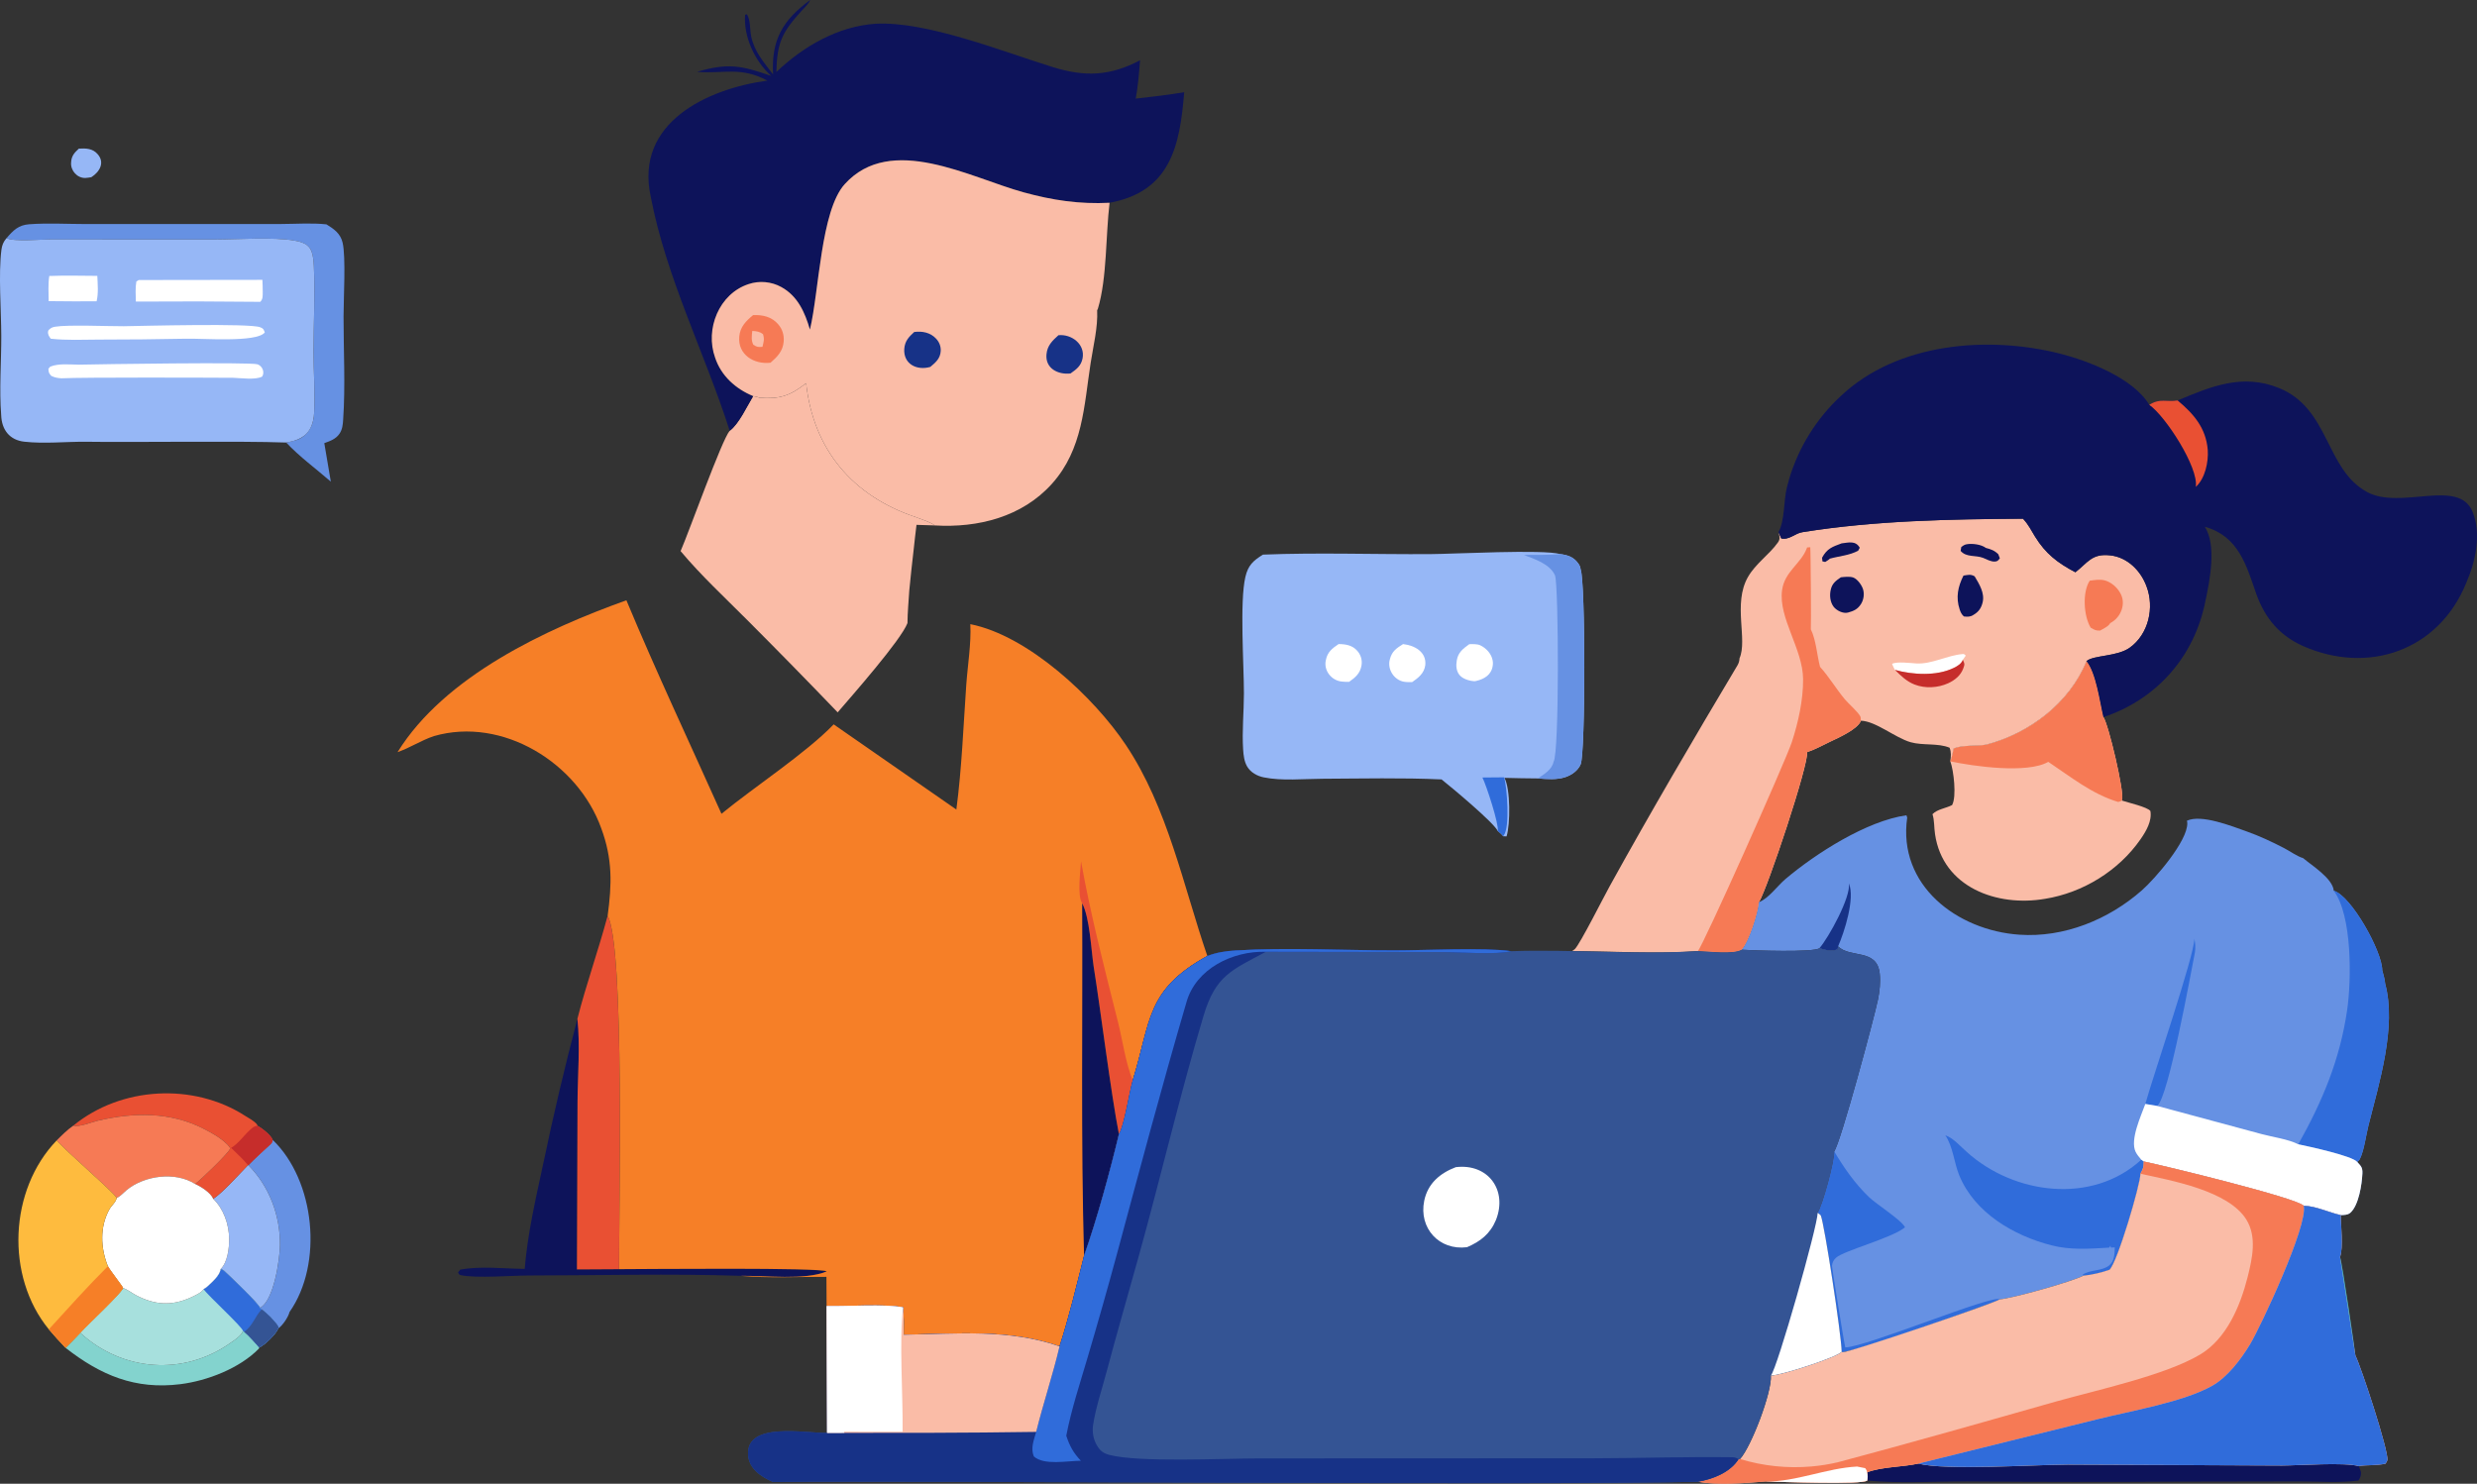
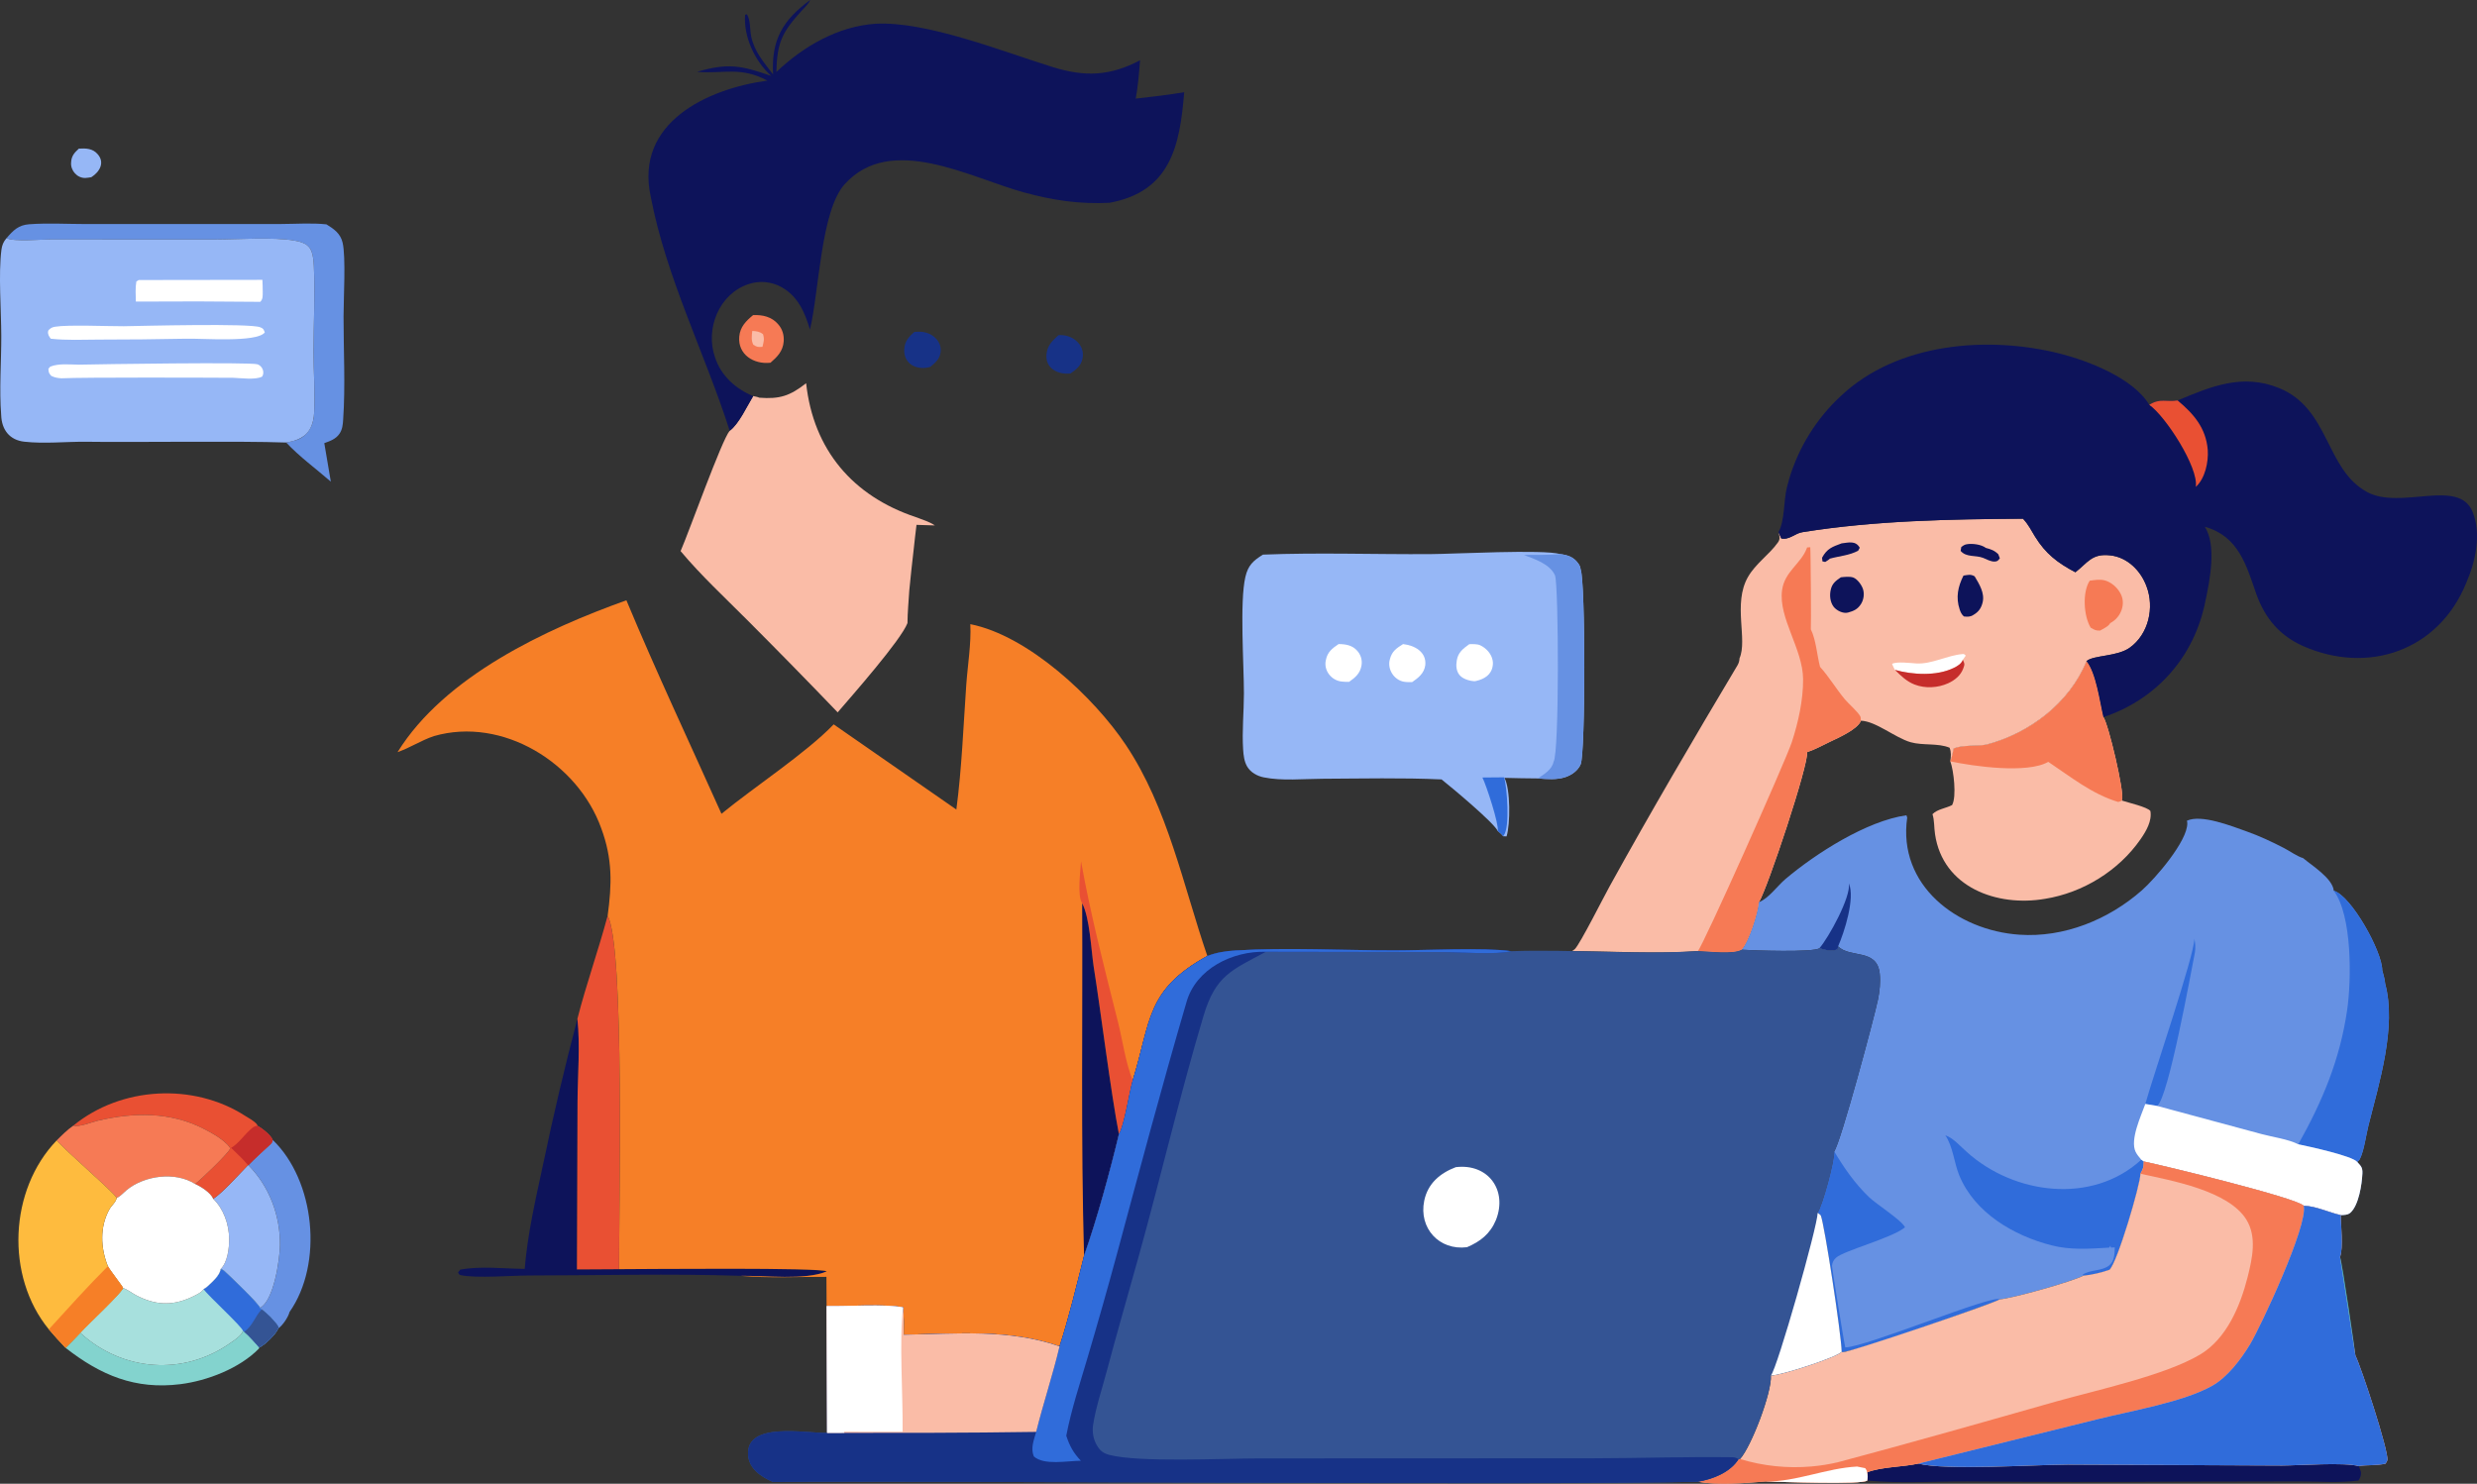
<svg xmlns="http://www.w3.org/2000/svg" id="a" data-name="Layer 1" viewBox="0 0 1717.38 1028.85">
  <rect x="0" y="0" width="1717.38" height="1028.85" fill="#333333" stroke="none" />
  <defs>
    <style>
      .b {
        fill: #0d135a;
      }

      .b, .c, .d, .e, .f, .g, .h, .i, .j, .k, .l, .m, .n, .o, .p, .q {
        stroke-width: 0px;
      }

      .c {
        fill: #96b7f6;
      }

      .d {
        fill: #a7e0dd;
      }

      .e {
        fill: #febb3e;
      }

      .f {
        fill: #fabca7;
      }

      .g {
        fill: #e95033;
      }

      .h {
        fill: #fff;
      }

      .i {
        fill: #c62d2b;
      }

      .j {
        fill: #345494;
      }

      .k {
        fill: #6691e3;
      }

      .l {
        fill: #173287;
      }

      .m {
        fill: #f67f27;
      }

      .n {
        fill: #f67a55;
      }

      .o {
        fill: #4cc5d2;
      }

      .p {
        fill: #83d3ce;
      }

      .q {
        fill: #306cda;
      }
    </style>
  </defs>
  <path class="c" d="m54.69,103.06c4.86-.3,9.63-.15,13.04,3.87,5.19,5.89,1.25,12.37-4.42,15.95-1.36.23-2.74.46-4.12.53-5.6.19-10.33-5.1-9.89-10.63.17-4.56,2.22-6.84,5.38-9.73Z" />
  <path class="p" d="m168.47,922.85l.84.6c3.81,3.19,7.09,7.24,10.45,10.91l-.25.81c-13.38,13.69-35.77,22.32-54.48,24.66-31.36,3.93-55.3-6.26-79.55-25.18,3.5-3.34,6.81-6.95,10.18-10.43,29.39,26.87,71.65,30.01,104.17,6.97,2.55-1.68,8.03-5.43,8.64-8.35Z" />
  <path class="k" d="m4.54,165.12c4.59-5.34,8.27-9.07,15.6-9.61,13.12-.97,26.76-.15,39.95-.15,32.9-.01,102.76-.04,135.19-.04,10.18-.04,20.96-.84,31.05.25,5.26,3.21,9.74,6.39,11.22,12.71,2.33,9.93.65,39.12.64,51.11-.02,23.65,1.35,48.22-.28,71.75-.24,3.46-.51,6.58-2.5,9.55-2.46,3.72-6.57,5.18-10.57,6.59l4.53,26.71c-10.1-8.81-21.84-17.38-30.94-27.12,2.22-.47,4.49-.94,6.66-1.62,8.14-2.36,12.48-10.43,12.68-18.53.81-14.19-.41-28.83-.39-43.09.02-19.55,1.14-39.41.24-58.92-.16-3.42-.42-7.2-1.65-10.43-1.94-5.1-6.61-6.46-11.62-7.39-14.29-2.65-39.79-.85-55.02-.83l-114.54-.02c-6.53-.05-25.17,1.77-30.24-.91Z" />
  <path class="k" d="m189.03,790.39c29.46,28.29,35.24,85.91,11.69,119.44-.69,3.25-4.88,9.53-7.77,11.3l.12-1.11c-2.33-3.78-7.99-9.5-11.64-12.04l-1.11-1.09c9.6-5.09,13.62-33.27,13.81-43.42.21-20.66-7.36-40.72-21.93-55.52,4.51-4.7,9.44-9,14.18-13.46,1.42-1.33,2.62-2.09,2.67-4.1Z" />
  <path class="c" d="m171.95,807.95h.23c14.57,14.8,22.14,34.86,21.93,55.52-.17,10.08-4.24,38.4-13.8,43.42-1.72-3.78-21.17-22.27-24.93-25.69-.76-.64-1.51-.94-2.5-1.12,4.92-4.69,6.07-14.59,5.99-21.15-.15-10.03-3.79-20.62-11.09-27.7,5.42-2.86,19.28-18.34,24.17-23.28Z" />
  <path class="g" d="m50.85,780.53c33.02-27.08,83.24-29.87,119.12-6.77,2.45,1.5,6.29,3.58,8.09,5.81.3.37.36.67.49,1.12,2.86,1.44,9.5,6.63,10.48,9.7-.06,2-1.25,2.76-2.67,4.1-4.73,4.46-9.67,8.77-14.18,13.46h-.23c-4.89,4.94-18.74,20.42-24.17,23.28-1.67-4.16-8.5-8.43-12.45-10.22,4.15-3.29,22.3-20.54,24.15-24.33l-.25-1.27c-4.51-5.5-11.78-9.5-18-12.69-23.07-11.85-48.66-11.42-73.37-5.62-4.31,1.01-13.14,4.68-17.01,3.42Z" />
  <path class="i" d="m160.24,795.97c4.86-2.76,8.95-8.72,13.17-12.53,1.43-1.29,3.09-2.85,5.14-2.74,2.86,1.44,9.5,6.63,10.48,9.7-.06,2-1.25,2.76-2.67,4.1-4.73,4.46-9.67,8.77-14.18,13.46h-.23c-3.49-4.26-7.8-8.13-11.71-11.99Z" />
  <path class="f" d="m1446.64,458.4c6.7,8.4,9.15,27.99,11.73,38.87,3.65,5.43,14.36,51.24,12.98,56.88-.07.32-.17.64-.26.95,4.12,1.41,17.64,4.42,19.85,7.26,1.2,6.97-2.93,13.96-6.88,19.66-15.17,21.83-40.03,37.06-66.16,41.25-33.29,5.75-70.93-7.94-76.29-44.88-.7-4.41-.36-9.62-1.77-13.8,3.35-3.52,9.31-4.08,13.61-6.33,3.26-5.85,1.07-24.16-1.23-30.31,1.11-2.95,1.71-5.87,2.3-8.94,6.49-2.59,15.59-1.42,22.62-2.64,29.82-7.78,57.76-28.89,69.5-57.96Z" />
  <path class="n" d="m1446.64,458.4c6.7,8.4,9.15,27.99,11.73,38.87,3.65,5.43,14.36,51.24,12.98,56.88-.07.32-.17.64-.26.95-.71.63-1.59.74-2.49,1.01-18.13-5.43-33-17.51-48.47-27.82-14.44,8.38-51.89,3.09-67.92-.35,1.11-2.95,1.71-5.87,2.3-8.94,6.49-2.59,15.59-1.42,22.62-2.64,29.82-7.78,57.76-28.89,69.5-57.96Z" />
  <path class="n" d="m50.85,780.53c3.88,1.26,12.7-2.41,17.01-3.42,24.71-5.8,50.3-6.24,73.37,5.62,6.22,3.2,13.49,7.19,18,12.69l.25,1.27c-1.85,3.79-20,21.05-24.15,24.33-13.87-8.81-35.15-5.96-47.6,4.27-2.02,1.72-4.42,4.45-6.86,5.44-.93-3.12-36.32-33.38-41.54-39.98,3.63-3.6,7.3-7.32,11.52-10.22Z" />
  <path class="f" d="m526.44,275.78c14.1,1.07,21.19-1.19,32.48-10.05,4.99,46.07,32.25,78.26,76.08,92.87,4.25,1.69,9.42,3.11,13.16,5.75l-12.72-.4c-.68,5.82-1.42,11.65-2,17.49-1.09,9.28-2.09,18.57-2.99,27.87-.45,7.54-1.23,15.22-1.27,22.76-4.54,11.87-38.47,50.34-48.4,61.9-20.67-21.53-41.55-42.85-62.64-63.97-15.48-15.54-32.21-31.05-46.26-47.85,5.88-13.45,28.54-77.1,34.04-83.44,6.38-4.72,12.02-17.1,16.27-24.06,1.26.32,3.13.53,4.24,1.13Z" />
  <path class="d" d="m152.88,880.09c.99.18,1.73.48,2.49,1.12,3.79,3.43,23.2,21.89,24.94,25.69l1.11,1.09c3.65,2.54,9.31,8.26,11.64,12.04l-.12,1.11c-1.46,3.85-9.29,11.55-13.19,13.23-3.35-3.67-6.63-7.72-10.45-10.91l-.84-.6c-.6,2.93-6.08,6.67-8.64,8.35-32.51,23.04-74.8,19.89-104.17-6.97,5.13-5.77,27.97-26.86,29.67-31.06,3.2,1.06,6.05,3.48,9.07,5.04,12.81,6.68,24.39,7.55,37.61,1.63,2.33-1.04,8.18-3.64,9.05-5.91,1.09-.51,1.91-1.16,2.81-1.96,2.97-2.65,8.76-7.84,9-11.87Z" />
  <path class="q" d="m152.88,880.09c.99.18,1.73.48,2.49,1.12,3.79,3.43,23.2,21.89,24.94,25.69l1.11,1.09c3.65,2.54,9.31,8.26,11.64,12.04l-.12,1.11c-1.46,3.85-9.29,11.55-13.19,13.23-3.35-3.67-6.63-7.72-10.45-10.91l-.84-.6c-.73-3-23.68-23.93-27.4-28.93,1.09-.51,1.91-1.16,2.81-1.96,2.97-2.65,8.76-7.84,9-11.87Z" />
  <path class="j" d="m169.31,923.45c5.9-3.94,7.47-10.65,12.11-15.47,3.65,2.54,9.31,8.26,11.64,12.04l-.12,1.11c-1.46,3.85-9.29,11.55-13.19,13.23-3.35-3.67-6.63-7.72-10.45-10.91Z" />
  <path class="h" d="m80.87,830.73c2.44-.99,4.84-3.72,6.86-5.44,12.44-10.23,33.73-13.08,47.6-4.27,3.95,1.79,10.78,6.06,12.45,10.22,7.29,7.08,10.93,17.66,11.09,27.7.07,6.57-1.07,16.46-5.99,21.15-.24,4.04-6.03,9.23-9,11.87-.9.8-1.71,1.45-2.81,1.96-.87,2.27-6.72,4.87-9.05,5.91-13.22,5.93-24.81,5.05-37.61-1.63-3.02-1.57-5.88-3.98-9.07-5.04-.06-.84-9.1-12.3-10.54-15.11-5.1-12.65-5.75-27.43,1.14-39.63,1.37-2.44,4.54-4.97,4.94-7.71Z" />
  <path class="e" d="m39.34,790.75c5.21,6.6,40.6,36.86,41.54,39.98-.4,2.73-3.57,5.26-4.94,7.71-6.89,12.2-6.24,26.98-1.14,39.63,1.44,2.8,10.48,14.27,10.54,15.11-1.7,4.2-24.54,25.29-29.67,31.06-3.37,3.47-6.67,7.09-10.18,10.43-4.03-4.16-7.86-8.44-11.63-12.85-30.25-36.88-27.56-96.79,5.48-131.06Z" />
  <path class="m" d="m33.86,921.81c13.35-14.63,26.91-29.79,40.93-43.75,1.44,2.8,10.48,14.27,10.54,15.11-1.7,4.2-24.54,25.29-29.67,31.06-3.37,3.47-6.67,7.09-10.18,10.43-4.03-4.16-7.86-8.44-11.63-12.85Z" />
  <path class="c" d="m875.59,384.59c38.48-1.54,77.39-.1,115.91-.35,17.07-.11,78.4-3.46,90.31-.02,5.04.69,9.07,1.92,12.22,6.19,1.11,1.49,1.67,2.61,1.87,4.44,3.39,8.45,3.38,126.93.04,135.08-1.77,4.34-6.17,7.43-10.47,8.9-6.02,2.06-12.97,1.43-19.22.96-7.72-.05-15.44-.18-23.16-.4,4.23,7.72,4.11,32.19,1.47,40.57l-2.34-.05c-1.05-1.5-2.41-2.52-3.79-3.7-2.96-6.03-32.09-30.3-38.95-35.74-27.41-1.25-55.12-.58-82.56-.46-12.85.05-28.16,1.61-40.69-.96-4.58-.94-9.02-3.32-11.49-7.44-2.1-3.51-2.58-7.88-2.84-11.89-.83-12.78.53-26.05.55-38.89.02-19.8-3.02-63.54,1.01-80.77,1.88-8.03,5.32-11.19,12.16-15.46Z" />
  <path class="q" d="m1027.81,539.15l15.09-.13c1.88,6.65,4.23,34.68-.4,40.44-.09.15-.2.3-.29.44-1.05-1.5-2.41-2.52-3.79-3.7,1.07-4.25-8.02-32.07-10.62-37.05Z" />
  <path class="h" d="m972.78,446.63c7.99.86,16.36,5.43,15.41,14.6-.76,5.69-4.78,8.77-9.13,11.78-1.89.01-3.86.04-5.73-.28-6.91-1.25-11.69-8.86-9.67-15.62,1.36-5.48,4.65-7.68,9.12-10.48Z" />
  <path class="h" d="m1018.7,446.69c2.34-.02,5.41-.22,7.58.77,4.11,1.9,7.81,5.93,8.62,10.49.06.38.11.77.15,1.16.05.78.04,1.56-.07,2.33-.81,6.38-5.7,9.4-11.45,10.73-.64.14-.83.22-1.56.17-3.41-.21-7.93-1.61-10.1-4.33-2.29-2.87-2.44-6.56-1.84-10.04.95-5.67,4.32-8.09,8.67-11.28Z" />
  <path class="h" d="m928.09,446.62c4.91,0,9.65.82,13,4.73,2.43,2.81,3.49,6.36,2.89,10.04-.91,5.59-4.31,8.41-8.64,11.44-1.66,0-3.33-.02-4.98-.21-7.19-.67-12.81-7.71-11.09-14.89,1.02-5.58,4.45-8.16,8.82-11.12Z" />
  <path class="k" d="m1081.81,384.21c5.04.69,9.07,1.92,12.22,6.19,1.11,1.49,1.67,2.61,1.87,4.44,3.39,8.45,3.38,126.93.04,135.08-1.77,4.34-6.17,7.43-10.47,8.9-6.02,2.06-12.97,1.43-19.22.96,4.3-2.91,9.81-6.09,10.89-11.55,4.08-6.05,3.53-121.98,1.02-129.2-3.52-7.97-14.14-11.34-21.58-14.22,8.41-.03,16.85.13,25.23-.6Z" />
  <path class="b" d="m535.99,51.61c-1.29-24.07,6.73-37.65,25.72-51.61-1.12,2.87-3.79,5.13-5.84,7.38-13.59,14.95-17.13,22.01-17.6,42.56,18.59-17.72,42.69-31.72,68.73-33.48,35.44-1.88,88.09,19.25,122.79,30.02,22.53,6.99,39.71,6.29,60.63-4.67-.64,8.95-1.4,17.72-2.97,26.57,11.24-1.26,22.42-2.57,33.59-4.41-3.02,37.44-9.57,68.84-51.71,76.64-20.92,1.07-39.43-1.71-59.63-7.25-37.1-10.16-91.99-41.13-124.05-5.63-16.62,18.4-17.66,74.13-24.08,100.82-3.45-11.86-8.46-23.29-19.87-29.52-6.82-3.78-15.2-4.55-22.59-2.06-20.56,6.67-30.41,31.25-23.29,51.03,4.18,12.66,14.28,21.69,26.38,26.66-4.25,6.96-9.89,19.34-16.27,24.06-17.37-54.19-44.18-106.51-54.83-162.75-10.84-50.83,38.89-74.3,80.94-80.08-18.68-9.96-29.85-4.54-48.79-6.07,21.42-6.27,30.56-4.48,51.5,2.85-11.27-10.06-19.32-27.05-18.14-42.43l1.26-.34c2.57,4.47,1.94,10.14,2.91,15.12,2.05,10.57,8.88,18.28,15.22,26.6Z" />
-   <path class="f" d="m561.55,228.55c6.42-26.68,7.46-82.41,24.08-100.82,32.07-35.5,86.95-4.53,124.05,5.63,20.2,5.54,38.72,8.31,59.63,7.25-2.75,22.48-1.72,52.13-8.07,73.31l-.55,1.27c.57,11.88-2.71,24.76-4.52,36.53-4.62,29.92-5.37,59.81-26.79,83.7-20.69,23.07-51.3,30.72-81.24,28.94-3.74-2.65-8.91-4.06-13.16-5.75-43.82-14.6-71.1-46.83-76.08-92.87-11.29,8.87-18.38,11.12-32.48,10.05-1.12-.6-2.98-.81-4.24-1.13-12.1-4.98-22.2-14-26.38-26.66-7.12-19.78,2.72-44.36,23.29-51.03,7.39-2.48,15.77-1.72,22.59,2.06,11.42,6.23,16.42,17.66,19.87,29.52Z" />
  <path class="l" d="m633.87,230.21c5.55-.75,11.28.39,15.19,4.67,2.16,2.31,3.34,5.28,3.18,8.45-.28,5.25-3.51,8-7.23,11.1-9.32,2.7-18.74-1.95-18.05-12.53.42-5.43,3.14-8.26,6.91-11.7Z" />
  <path class="l" d="m733.87,232.44c9.13-.89,18.57,6.26,16.72,16.01-1,5.27-4.29,7.66-8.38,10.53-8.68.97-17.61-3.52-16.64-13.36.56-6.03,4.09-9.4,8.3-13.19Z" />
  <path class="n" d="m522.14,218.52c6.61-.33,12.98,1.13,17.42,6.37,2.93,3.34,4.14,7.52,3.8,11.89-.51,6.65-4.34,10.57-9.14,14.74-11.48,1.36-22.82-5.63-21.66-18.18.61-6.71,4.66-10.76,9.58-14.82Z" />
  <path class="f" d="m521.58,229.47c3.01.23,5.03.37,7.45,2.28,1.09,3.62.47,5.17-.4,8.76-3.24.21-3.58.23-6.33-1.45-1.6-3.25-1.08-6.13-.72-9.58Z" />
  <path class="f" d="m1249.92,368.98c49.95-8.02,102.13-8.99,152.63-9.3.19.19.37.37.56.57,3.26,3.52,5.36,7.78,7.86,11.84,7.33,11.9,15.67,18.25,27.96,24.73,8.68-6.77,11.42-13.16,24.12-11.72,11.9,1.23,21.27,10.64,25.23,21.55,5.55,14.7,1.42,33.09-11.63,42.44-8.67,6.28-25.11,5.13-29.99,9.31-11.74,29.07-39.68,50.18-69.5,57.96-7.03,1.23-16.14.05-22.62,2.64-.6,3.08-1.19,5.99-2.3,8.94.37-3.41.74-6.14-.52-9.44-8.06-3.38-18.46-1.39-27.02-3.82-10.67-3.03-24.06-14.57-34.45-14.92-2.09,5.92-15.78,11.89-21.47,14.62-5.11,2.45-10.48,5.42-15.86,7.19,1.36,7.79-27.23,93.94-33.37,104.03-.4,7.13-6.98,27.73-11.95,32.96-5.65,3.38-23.14,1.14-30.4.94-27.07,2.09-59.64.21-87.17-.07.46-.3,1.4-.85,1.85-1.29,3.64-3.52,20.25-36.62,24.14-43.56,28.54-51.7,58.48-102.68,88.71-153.37.89-1.62,1.23-2.89,1.34-4.74,5.73-12.89-4.75-37.95,5.85-56.37,5.37-9.35,14.57-15.32,20.69-23.83,1.95-2.71,1.13-4.33.49-7.33l1.93,4.41c5.73,1.23,9.48-3.64,14.92-4.38Z" />
  <path class="b" d="m1276.87,376.78c4.89-.57,9.72-2.06,12.55,3.05l-1.07,2.01c-5.88,3.29-13.08,3.71-19.62,5.53-.82.89-2.26,1.63-3.27,2.32l-1.91-.44-.25-2.52c3.47-6.37,7.09-7.56,13.57-9.95Z" />
  <path class="b" d="m1375,386.86c-5.29-2.06-11.65-.2-15.63-4.85l.45-2.71c1.22-.92,2.18-1.62,3.71-1.89,3.89-.71,10.19.1,13.34,2.53,3.55.96,5.86,1.7,8.6,4.36l1.09,2.84c-1.3,1.6-1.6,2.23-3.77,2.27-2.49.04-5.51-1.58-7.78-2.54Z" />
  <path class="h" d="m1313.79,464.52c-.75-1.35-1.34-2.72-1.95-4.15,3.02-1.81,12.93-.56,16.74-.32,10.67.68,21.51-5.64,32.22-6.51,1.2-.1,1.24.32,2.12,1.07l-2.04,2.93c-1.06,2.84-3.83,4.42-6.46,5.69-11.86,5.71-28.29,4.74-40.64,1.29Z" />
  <path class="i" d="m1360.89,457.53c1.31,2.81,1.38,3.13.28,6.07-1.77,4.77-5.84,8.09-10.39,10.17-7.16,3.28-16.07,3.78-23.45.87-5.45-2.15-9.42-6.07-13.53-10.13,12.35,3.45,28.78,4.41,40.64-1.29,2.63-1.27,5.4-2.85,6.46-5.69Z" />
  <path class="b" d="m1361.34,399.13c3.16-.43,4.78-1.14,7.72.49,3.14,5.31,7.12,11.54,5.57,18.03-.94,3.96-2.75,6.61-6.29,8.67-2.14,1.48-4.24,1.46-6.72,1.14-1.55-1.36-2.26-2.87-2.91-4.8-2.82-8.41-1.2-15.94,2.63-23.54Z" />
  <path class="b" d="m1276.32,400.31c2.44-.26,6.15-.7,8.54.14,2.89,1.02,5.84,5.13,6.78,7.97,1.11,3.39.54,7.4-1.35,10.41-2.29,3.64-5.07,4.87-9.01,5.94-3.35.91-7.81-1.34-9.89-3.92-2.54-3.29-2.99-7.96-2.08-11.92.99-4.39,3.53-6.23,7.02-8.61Z" />
  <path class="n" d="m1448.89,402.66c3.42-.45,7.08-1.1,10.46-.18,4.28,1.16,8.39,4.66,10.55,8.53,4.52,7.44.64,17.27-6.82,21.07-1.19,2.33-4.78,3.86-7.02,5.18-3.08.12-3.8-.48-6.54-2.03-4.89-8.06-5.85-24.71-.64-32.57Z" />
-   <path class="n" d="m1252.93,379.61l2.18-.16c.32,1.34.68,55.95.4,56.93,3.72,7.72,4.2,17.71,6.39,26.05,6.25,6.91,11.18,15.29,17.21,22.52,2.62,3.14,9.23,8.75,10.81,12.03.26.54.23,2.12.29,2.79-2.09,5.92-15.78,11.89-21.47,14.62-5.11,2.45-10.48,5.42-15.86,7.19,1.36,7.79-27.23,93.94-33.37,104.03-.4,7.13-6.98,27.73-11.95,32.96-5.65,3.38-23.14,1.14-30.4.94,3.38-3.08,60.79-131.59,65.14-144.81,4.47-13.62,7.96-29.34,7.85-43.73-.17-20.95-17.1-42.29-14.61-61.52,1.69-13.17,13.02-18.31,17.19-29.28.08-.18.13-.37.2-.56Z" />
+   <path class="n" d="m1252.93,379.61l2.18-.16c.32,1.34.68,55.95.4,56.93,3.72,7.72,4.2,17.71,6.39,26.05,6.25,6.91,11.18,15.29,17.21,22.52,2.62,3.14,9.23,8.75,10.81,12.03.26.54.23,2.12.29,2.79-2.09,5.92-15.78,11.89-21.47,14.62-5.11,2.45-10.48,5.42-15.86,7.19,1.36,7.79-27.23,93.94-33.37,104.03-.4,7.13-6.98,27.73-11.95,32.96-5.65,3.38-23.14,1.14-30.4.94,3.38-3.08,60.79-131.59,65.14-144.81,4.47-13.62,7.96-29.34,7.85-43.73-.17-20.95-17.1-42.29-14.61-61.52,1.69-13.17,13.02-18.31,17.19-29.28.08-.18.13-.37.2-.56" />
  <path class="c" d="m198.43,306.87c-32.96-1.21-105.37-.05-139.39-.55-13.78-.06-28.5,1.5-42.17-.03-10.25-1.12-15.69-8.31-16.04-18.31-1.45-18.05.12-37.05.06-55.2-.06-17.64-2.03-42.96.08-59.46.42-3.29,1.36-5.65,3.57-8.2,5.04,2.67,23.72.87,30.24.91,0,0,114.54.02,114.54.02,15.22-.01,40.72-1.82,55.02.83,5.01.93,9.68,2.29,11.62,7.39,1.23,3.23,1.49,7.01,1.65,10.43.9,19.51-.21,39.37-.24,58.92-.02,14.26,1.2,28.9.39,43.09-.18,3.1-.77,6.37-2.09,9.2-3.36,7.4-9.75,9.62-17.25,10.96Z" />
-   <path class="h" d="m34.16,191.37c11.08-.43,22.22-.13,33.31-.07.27,5.78.87,11.98-.49,17.64-11.08.06-22.15.02-33.23-.12-.07-5.77-.46-11.74.42-17.45Z" />
  <path class="h" d="m96.18,194.18l85.75-.12c.1,2.7.26,5.44.22,8.15-.04,2.74.3,5.14-1.71,7.09-28.75-.32-57.5-.38-86.25-.17-.11-4.62-.44-9.34.34-13.92l1.65-1.03Z" />
  <path class="h" d="m85.98,226.21c13.26-.22,87.11-2.14,94.36.7,2.39.93,2.29,1.32,3.27,3.58-5.56,7.31-44.38,3.98-55.26,4.39-19.95.4-39.91.6-59.87.6-11.01.04-22.3.61-33.26-.6-1.15-1.53-2.18-2.93-1.89-5.02.09-.67.25-.82.67-1.24,1.31-1.31,2.4-1.75,4.22-2.06,8.89-1.5,36.82-.29,47.74-.34Z" />
  <path class="h" d="m54.56,252.88c13.85-.34,119.45-1.89,124.01-.25,3.35,1.19,5.12,5.44,3.21,8.49-4.62,2.51-14.86,1-20.09.86-17.68-.11-103.17-.41-119.03.34-2.6-.11-4.8-.52-7.15-1.69-1.69-2.02-1.75-2.26-1.95-4.9l1.28-1.48c5.92-2.39,13.4-1.43,19.71-1.38Z" />
  <path class="b" d="m1233.07,368.96c4.34-7.4,3.6-21.99,5.81-30.87.49-2.02,1.05-4.03,1.63-6.02,6.53-21.94,19.04-42.06,35.9-57.56,39.04-36.84,101.69-41.9,151.72-29.33,19.87,5.05,50.97,17.05,62.03,35.55,7.6-4.83,11.81-1.79,19.66-3.05,23.08-9.7,44.9-18.8,70.06-8.7,35.57,14.27,32.2,56.61,61.46,72.29,23.23,12.45,63.26-9.88,72.93,13.55,6.39,15.51,2,34.77-4.35,49.35-19.02,46.93-67.92,63.95-113.49,43.66-16.13-7.34-25.88-19.07-31.94-35.57-6.98-20.17-12.44-40.52-35.82-46.97,8.3,12.9,3.47,37.22.38,51.58-7.51,38.27-33.64,68.05-70.67,80.42-2.58-10.88-5.03-30.47-11.73-38.87,4.88-4.18,21.32-3.03,29.99-9.31,13.05-9.35,17.18-27.74,11.63-42.44-3.96-10.9-13.33-20.32-25.23-21.55-12.69-1.44-15.44,4.95-24.12,11.72-12.28-6.48-20.62-12.82-27.96-24.73-2.5-4.06-4.61-8.32-7.86-11.84-.19-.19-.37-.38-.56-.57-50.5.31-102.67,1.28-152.63,9.3-5.44.74-9.19,5.61-14.92,4.38l-1.93-4.41Z" />
  <path class="g" d="m1490.14,280.72c7.6-4.83,11.81-1.79,19.66-3.05,11.16,9.37,19.6,18.98,20.9,34.27.58,8.39-1.8,19.82-8.29,25.68,2.08-13.43-21.12-49.25-32.27-56.9Z" />
  <path class="k" d="m1219.53,625.61c6.9-2.76,12.63-11.18,18.35-16.03,20.9-17.68,56.35-40.38,83.91-44.24l.53,1.63c-6.7,46.85,34.53,78.2,77.75,81.18,30.99,2.16,61.83-10.44,84.91-30.72,9.36-8.22,31.81-34.28,31.53-46.58-.03-.96-.07-.93-.3-1.7,9.91-4.75,31.16,3.75,41.1,7.25,9.15,3.23,17.86,7.31,26.46,11.78,4.05,2.1,8.8,5.61,13.08,6.88,6,5.11,20.45,14,21.24,22.61,12.19,3.54,33.69,42.39,33.59,55.13.75,3.03,1.84,6.24,2.04,9.35,8.05,29.91-4.25,69.08-11.6,98.34-1.71,6.81-2.91,16.89-5.86,23.05-.45.95-1.15,1.52-1.95,2.18,2.71,2.98,3.8,3.85,3.61,8.06-.34,7.41-2.5,21.99-8.31,27.15-1.83,1.62-4.34,1.55-6.66,1.66-8.55-1.85-16.96-6.24-25.72-6.49-4.69-5.39-96.39-27.71-110.88-30.7-.01,4.04-.37,4.93-2.33,8.5.11,6.96-16.03,61.91-21.48,66.61-5.59,1.98-12.15,3.5-18.07,4.09-8.25,4.25-48.26,15.47-58.04,16.45-7.16,3.56-105.77,38.14-109.53,36.38-.25-12.11-12.03-89.05-14.49-94.58-.3-.53-1.64-1.39-2.17-1.83,3.21-4.05,12.31-37.44,11.45-42.62,4.54-5.99,27.85-93.16,30.35-105.19,1.19-5.78,1.87-12.2,1.24-18.09-1.89-17.67-20.51-10.48-28.86-18.9l-.36,2.1c-3.75,1.47-8.87.54-12.59-.81-3.96,3.04-45.89,1.59-53.9,1.06,4.98-5.23,11.56-25.83,11.95-32.96Z" />
  <path class="l" d="m1281.89,612.6c4.4,10.38-3.17,33.81-7.48,43.63l-.36,2.1c-3.75,1.47-8.87.54-12.59-.81,6.34-7.19,21.95-35.61,20.42-44.92Z" />
  <path class="q" d="m1487.42,765.51c5.45-19.67,33.86-102.55,34.03-114.56.58,3.08.83,6.07.41,9.19-2.75,13.8-18.37,100.92-26.23,106.73l-8.21-1.37Z" />
  <path class="q" d="m1260.23,841.03c3.21-4.05,12.31-37.44,11.45-42.62,6.96,11.58,14.36,22.29,24.14,31.69,5.22,5,22.85,16.15,24.98,20.94-.17.13-.33.27-.49.4-9.28,7.2-41.62,15.76-47.19,20.59-1.84,1.6-2.67,3.26-2.95,5.71-.12,1.08,8.82,55.96,9.21,56.59,13.98-.08,102.85-37.06,107.04-33.29-7.16,3.56-105.77,38.14-109.53,36.38-.25-12.11-12.03-89.05-14.49-94.58-.3-.53-1.64-1.39-2.17-1.83Z" />
  <path class="q" d="m1348.82,787.28c5.43,1.82,10.54,7.79,14.82,11.53,32.77,29.55,86.95,36.63,120.98,5.37l1.72,1.23c-.01,4.04-.37,4.93-2.33,8.5.11,6.96-16.03,61.91-21.48,66.61-5.59,1.98-12.15,3.5-18.07,4.09l-.44-.77c5.2-3.56,13.55-2.25,18.54-6.51,3.55-3.02,3.51-8.08,3.69-12.34l-2.73.13-.29-1.29-.93,1.33c-13.87.76-26.45,1.85-40.07-1.64-26.1-6.69-53.2-22.53-63.84-48.56-3.65-8.9-4.22-19.67-9.6-27.67Z" />
  <path class="q" d="m1618.07,617.67c12.19,3.54,33.69,42.39,33.59,55.13.75,3.03,1.84,6.24,2.04,9.35,8.05,29.91-4.25,69.08-11.6,98.34-1.71,6.81-2.91,16.89-5.86,23.05-.45.95-1.15,1.52-1.95,2.18-3.42-4.23-33.83-10.77-40.81-12.23,16.89-30.19,28.88-58.74,33.89-93.2,3-20.68,3.56-65.42-9.31-82.62Z" />
  <path class="h" d="m1487.42,765.51l8.21,1.37,72.38,19.52c7.54,2.04,18.7,3.58,25.49,7.09,6.98,1.47,37.39,8,40.81,12.23,2.71,2.98,3.8,3.85,3.61,8.06-.34,7.41-2.5,21.99-8.31,27.15-1.83,1.62-4.34,1.55-6.66,1.66-8.55-1.85-16.96-6.24-25.72-6.49-4.69-5.39-96.39-27.71-110.88-30.7l-1.72-1.23c-1.4-1.65-2.98-3.47-3.93-5.42-4.06-8.38,3.73-24.9,6.72-33.24Z" />
  <path class="b" d="m1636.42,1024.39c-.28.79-.77,1.54-1.19,2.25-13.17,1.8-28,.6-41.35.62l-82.42.15c-49.15.32-98.28.28-147.43-.12-22.83-.11-46.78,1.55-69.46-.64.5-2.28.48-3.42-.07-5.69,10.19-3.92,24.43-3.6,35.55-6.05,18.91,4.82,78.96.82,103.57.69l148.58.65c11.58-.03,43.47-2.38,53.16.4,1.34,3.19,2.25,4.35,1.06,7.74Z" />
  <path class="f" d="m1622.41,871.66c2.46-6.79.52-21.52.53-29.07-8.55-1.85-16.96-6.23-25.72-6.49-4.69-5.39-96.39-27.7-110.88-30.7-.01,4.04-.37,4.92-2.33,8.5.11,6.95-16.03,61.9-21.48,66.61-5.59,1.97-12.15,3.49-18.07,4.09-8.25,4.25-48.26,15.47-58.04,16.45-6.5,3.76-105.69,37.27-108.84,36.63-.24-.04-.46-.16-.69-.25-4.38,4.08-41.54,16.21-49.09,16.43.74,11.7-13.61,49.28-21.39,57.88l-.98.07c-5.64,9.18-18.19,14.13-28.41,15.7,14.55,2.5,32.34.95,47.04-.19,9.95.2,67.25,2.37,70.5-.66.5-2.28.48-3.41-.07-5.69,10.19-3.92,24.43-3.6,35.55-6.05,18.91,4.82,78.96.82,103.57.69l148.58.65c11.58-.03,43.47-2.38,53.16.4,6.26-1.02,12.42-.21,18.68-1.73l1.22-2.36c.98-6.49-18.49-65.49-22.18-72.61l-10.66-68.29Z" />
  <path class="n" d="m1486.34,805.4c14.49,2.99,106.2,25.31,110.88,30.7,3.26,13.2-30.03,84.3-37.22,96.12-6.38,10.51-15.49,22.67-26.31,28.78-19.85,11.19-56.25,17.35-79.39,23.12l-124.25,30.79c-11.12,2.45-25.36,2.13-35.55,6.06.54,2.28.57,3.4.07,5.69-3.24,3.03-60.54.86-70.5.66-14.71,1.13-32.5,2.69-47.04.19,10.22-1.58,22.77-6.51,28.41-15.7l.98-.07c16.02,4.87,32.98,6.63,49.66,5.15,6.05-.54,12.09-1.49,18.01-2.87,50.53-13.47,100.83-27.78,151.12-42.08,28.84-8.12,75.74-18.14,100.11-32.6,18.44-10.94,27.97-33.76,33.04-53.8,3.24-12.86,6.55-27.87-.9-39.85-12.52-20.12-51.97-27.04-73.44-31.78,1.96-3.56,2.32-4.45,2.33-8.5Z" />
  <path class="h" d="m1287.59,1016.96l5.61,1.12c.68,1.08,1.23,1.58,1.3,2.88.54,2.28.57,3.4.07,5.69-3.24,3.03-60.54.86-70.5.66,21.22.31,42.08-9.25,63.52-10.35Z" />
  <path class="q" d="m1622.41,871.66c2.46-6.79.52-21.52.53-29.07-8.55-1.85-16.96-6.23-25.72-6.49,3.26,13.2-30.03,84.29-37.22,96.12-6.38,10.51-15.49,22.66-26.31,28.78-19.85,11.2-56.25,17.34-79.39,23.12l-124.25,30.79c18.91,4.82,78.96.82,103.57.69l148.58.65c11.58-.03,43.47-2.38,53.16.4,6.26-1.02,12.42-.21,18.68-1.73l1.22-2.36c.98-6.49-18.49-65.49-22.18-72.61l-10.66-68.29Z" />
  <path class="o" d="m1622.41,871.66c1.47,3,10.79,67.6,10.66,68.29l-10.66-68.29Z" />
  <path class="b" d="m400.34,706.48c2.01,18.74.17,38.89.08,57.81l-.38,115.94c29.54.26,154.25-2.12,173.16,1.39-15.08,6.31-42.82,2.8-59.89,3.07-48.67-1.6-97.88-.27-146.59-.22-12.13.01-36.59,2.1-47.39-.27-1.11-.24-1.18-.91-1.77-1.83l1.53-1.94c13.78-2.69,30.51-.68,44.7-.54,1.98-24.39,7.67-48.85,12.81-72.73,7.03-33.77,14.94-67.34,23.75-100.69Z" />
  <path class="g" d="m421.27,635.08c11.99,20.89,7.75,206.79,7.96,245l-29.2.16.38-115.94c.09-18.92,1.92-39.07-.08-57.81,6.12-24.02,14.55-47.43,20.93-71.4Z" />
  <path class="m" d="m275.65,521.53c32.65-52.63,102.71-85.28,158.65-105.27,20.79,49.85,43.81,98.78,65.92,148.05,22.75-18.68,58.66-42.1,77.79-62.01l85.06,59.07c3.75-28.43,4.87-57.69,6.86-86.3.94-13.62,3.52-28.67,2.82-42.25,40.11,7.91,85.8,50.76,107.83,83.74,29.09,43.57,39.72,97.34,56.5,146.36-42.77,23.62-38.97,45.1-51.7,86.2-2.42,8.32-5.8,31.25-9.57,37.36-6.2,25.97-15.27,59.14-24.19,84.37-5.29,20.93-10.32,42.23-16.98,62.78-35.18-12.27-71.54-8.67-108.09-8.09.07-6.35.2-12.65-.4-18.98-12.83-2.53-38.47-.58-53.04-.93l-.12-20.22c-19.71-.11-40.07,1.03-59.67-.71,17.07-.28,44.82,3.24,59.89-3.07-3.03-2.8-126.54-1.6-143.96-1.55-.22-38.21,4.03-224.11-7.96-245,2.98-21.99,3.46-39.4-4.42-60.68-16.23-45.34-68.44-77.66-116.01-63.97-8.86,2.96-16.51,8.1-25.19,11.11Z" />
  <path class="g" d="m749.52,597.25c6.72,37.7,16.33,74.5,25.65,111.6,3.26,12.99,5.15,27.93,10.19,40.27-2.42,8.32-5.8,31.25-9.57,37.36-5.42-27.26-12.98-88.03-17.54-116.3-1.74-11.91-2.74-33.87-7.95-43.81-3.56-5.53-1.15-22.38-.79-29.13Z" />
  <path class="b" d="m750.31,626.38c5.21,9.94,6.2,31.9,7.95,43.81,4.6,28.57,12.07,88.69,17.54,116.3-6.2,25.97-15.27,59.14-24.19,84.37-2.27-81.42-.87-163.02-1.3-244.47Z" />
  <path class="j" d="m1274.42,656.23c8.34,8.42,26.97,1.23,28.86,18.9.62,5.89-.05,12.31-1.24,18.09-2.5,12.03-25.81,99.2-30.35,105.19.85,5.21-8.23,38.55-11.45,42.62.53.44,1.87,1.3,2.17,1.83,2.48,5.64,14.23,82.36,14.49,94.58-4.38,4.08-41.54,16.2-49.09,16.42.74,11.69-13.61,49.28-21.39,57.87l-.98.07c-5.64,9.19-18.19,14.12-28.41,15.7-104.43,2.56-529.12-.82-641.09.16-8.02-3.49-16.63-9.07-17.26-18.66-1.6-23.49,39.77-15.08,54.76-15.38l-.33-87.99c14.57.35,40.21-1.6,53.04.93.6,6.33.47,12.64.4,18.98,36.55-.58,72.91-4.18,108.09,8.09,6.66-20.54,11.69-41.84,16.98-62.78,8.92-25.23,17.99-58.4,24.19-84.37,3.77-6.11,7.14-29.04,9.57-37.36,12.76-41.16,8.92-62.55,51.7-86.2,6.38-2.46,12.73-3.42,19.52-3.84,36.5-2.23,74.13-.02,110.74-.05,20.37-.01,62-2.14,80.37.55,42.24-1.41,87.5,2.58,129.47-.07,7.27.21,24.75,2.45,30.4-.94,8.01.53,49.94,1.98,53.9-1.06,3.72,1.35,8.84,2.28,12.59.81l.36-2.1Z" />
  <path class="h" d="m1009.34,809.35c22.35-2.73,36,15.87,27.89,36.53-4,9.65-10.73,14.97-20.12,18.98-19.32,2.4-33.53-13.21-29.66-32.2,2.46-11.96,10.91-19.13,21.89-23.31Z" />
  <path class="h" d="m1260.23,841.03c.53.44,1.87,1.3,2.17,1.83,2.48,5.64,14.23,82.36,14.49,94.58-4.38,4.08-41.54,16.2-49.09,16.42,4.49-5.12,32.48-103.83,32.43-112.82Z" />
  <path class="l" d="m837.06,662.92c6.38-2.46,12.73-3.42,19.52-3.84,36.5-2.23,74.13-.02,110.74-.05,20.37-.01,62-2.14,80.37.55-10.24,2.65-35.94.62-47.49.61l-122.52-.2c-23.93,12.88-34.86,16.38-43.27,44.52-16.28,54.5-29.27,110.33-44.5,165.18-7.61,27.39-15.51,54.64-22.83,82.12-3.15,11.82-7.34,24.19-9.2,36.25-.72,4.69.1,9.73,2.44,13.87,2.23,3.94,4.47,5.81,8.89,6.96,20.5,5.35,78.61,2.46,103,2.44l232.27-.1c32.18-.06,64.46-1.15,96.63-.73,1.63.02,2.9.5,4.3,1.3-5.64,9.19-18.19,14.12-28.41,15.7-104.43,2.56-529.12-.82-641.09.16-8.02-3.49-16.63-9.07-17.26-18.66-1.6-23.49,39.77-15.08,54.76-15.38l-.33-87.99c14.57.35,40.21-1.6,53.04.93.6,6.33.47,12.64.4,18.98,36.55-.58,72.91-4.18,108.09,8.09,6.66-20.54,11.69-41.84,16.98-62.78,8.92-25.23,17.99-58.4,24.19-84.37,3.77-6.11,7.14-29.04,9.57-37.36,12.76-41.16,8.92-62.55,51.7-86.2Z" />
  <path class="q" d="m837.06,662.92c6.38-2.46,12.73-3.42,19.52-3.84,36.5-2.23,74.13-.02,110.74-.05,20.37-.01,62-2.14,80.37.55-10.24,2.65-35.94.62-47.49.61l-122.52-.2c-22.96-.66-48.56,11.64-55.11,35.1-16.93,57.82-32.45,116.21-48.14,174.41-6.52,24.04-13.31,48.01-20.38,71.89-5.26,17.95-11.24,35.81-14.77,54.19,2.34,7.15,4.96,11.92,10.12,17.35-9.33.07-25.75,3.41-32.65-3.05-2.28-5.85.04-11.21,1.67-16.96,4.94-19.9,11.49-39.35,16.21-59.3,6.66-20.54,11.69-41.84,16.98-62.78,8.92-25.23,17.99-58.4,24.19-84.37,3.77-6.11,7.14-29.04,9.57-37.36,12.76-41.16,8.92-62.55,51.7-86.2Z" />
  <path class="f" d="m573.1,905.62c14.57.35,40.21-1.6,53.04.93.6,6.33.47,12.64.4,18.98,36.55-.58,72.91-4.18,108.09,8.09-4.72,19.95-11.27,39.4-16.21,59.3-48.3.72-96.67.73-144.99.69l-.33-87.99Z" />
  <path class="h" d="m573.1,905.62c14.57.35,40.21-1.6,53.04.93-2.82,23.36,0,61-.35,86.24l-40.64-.04.35.83-12.07.03-.33-87.99Z" />
</svg>